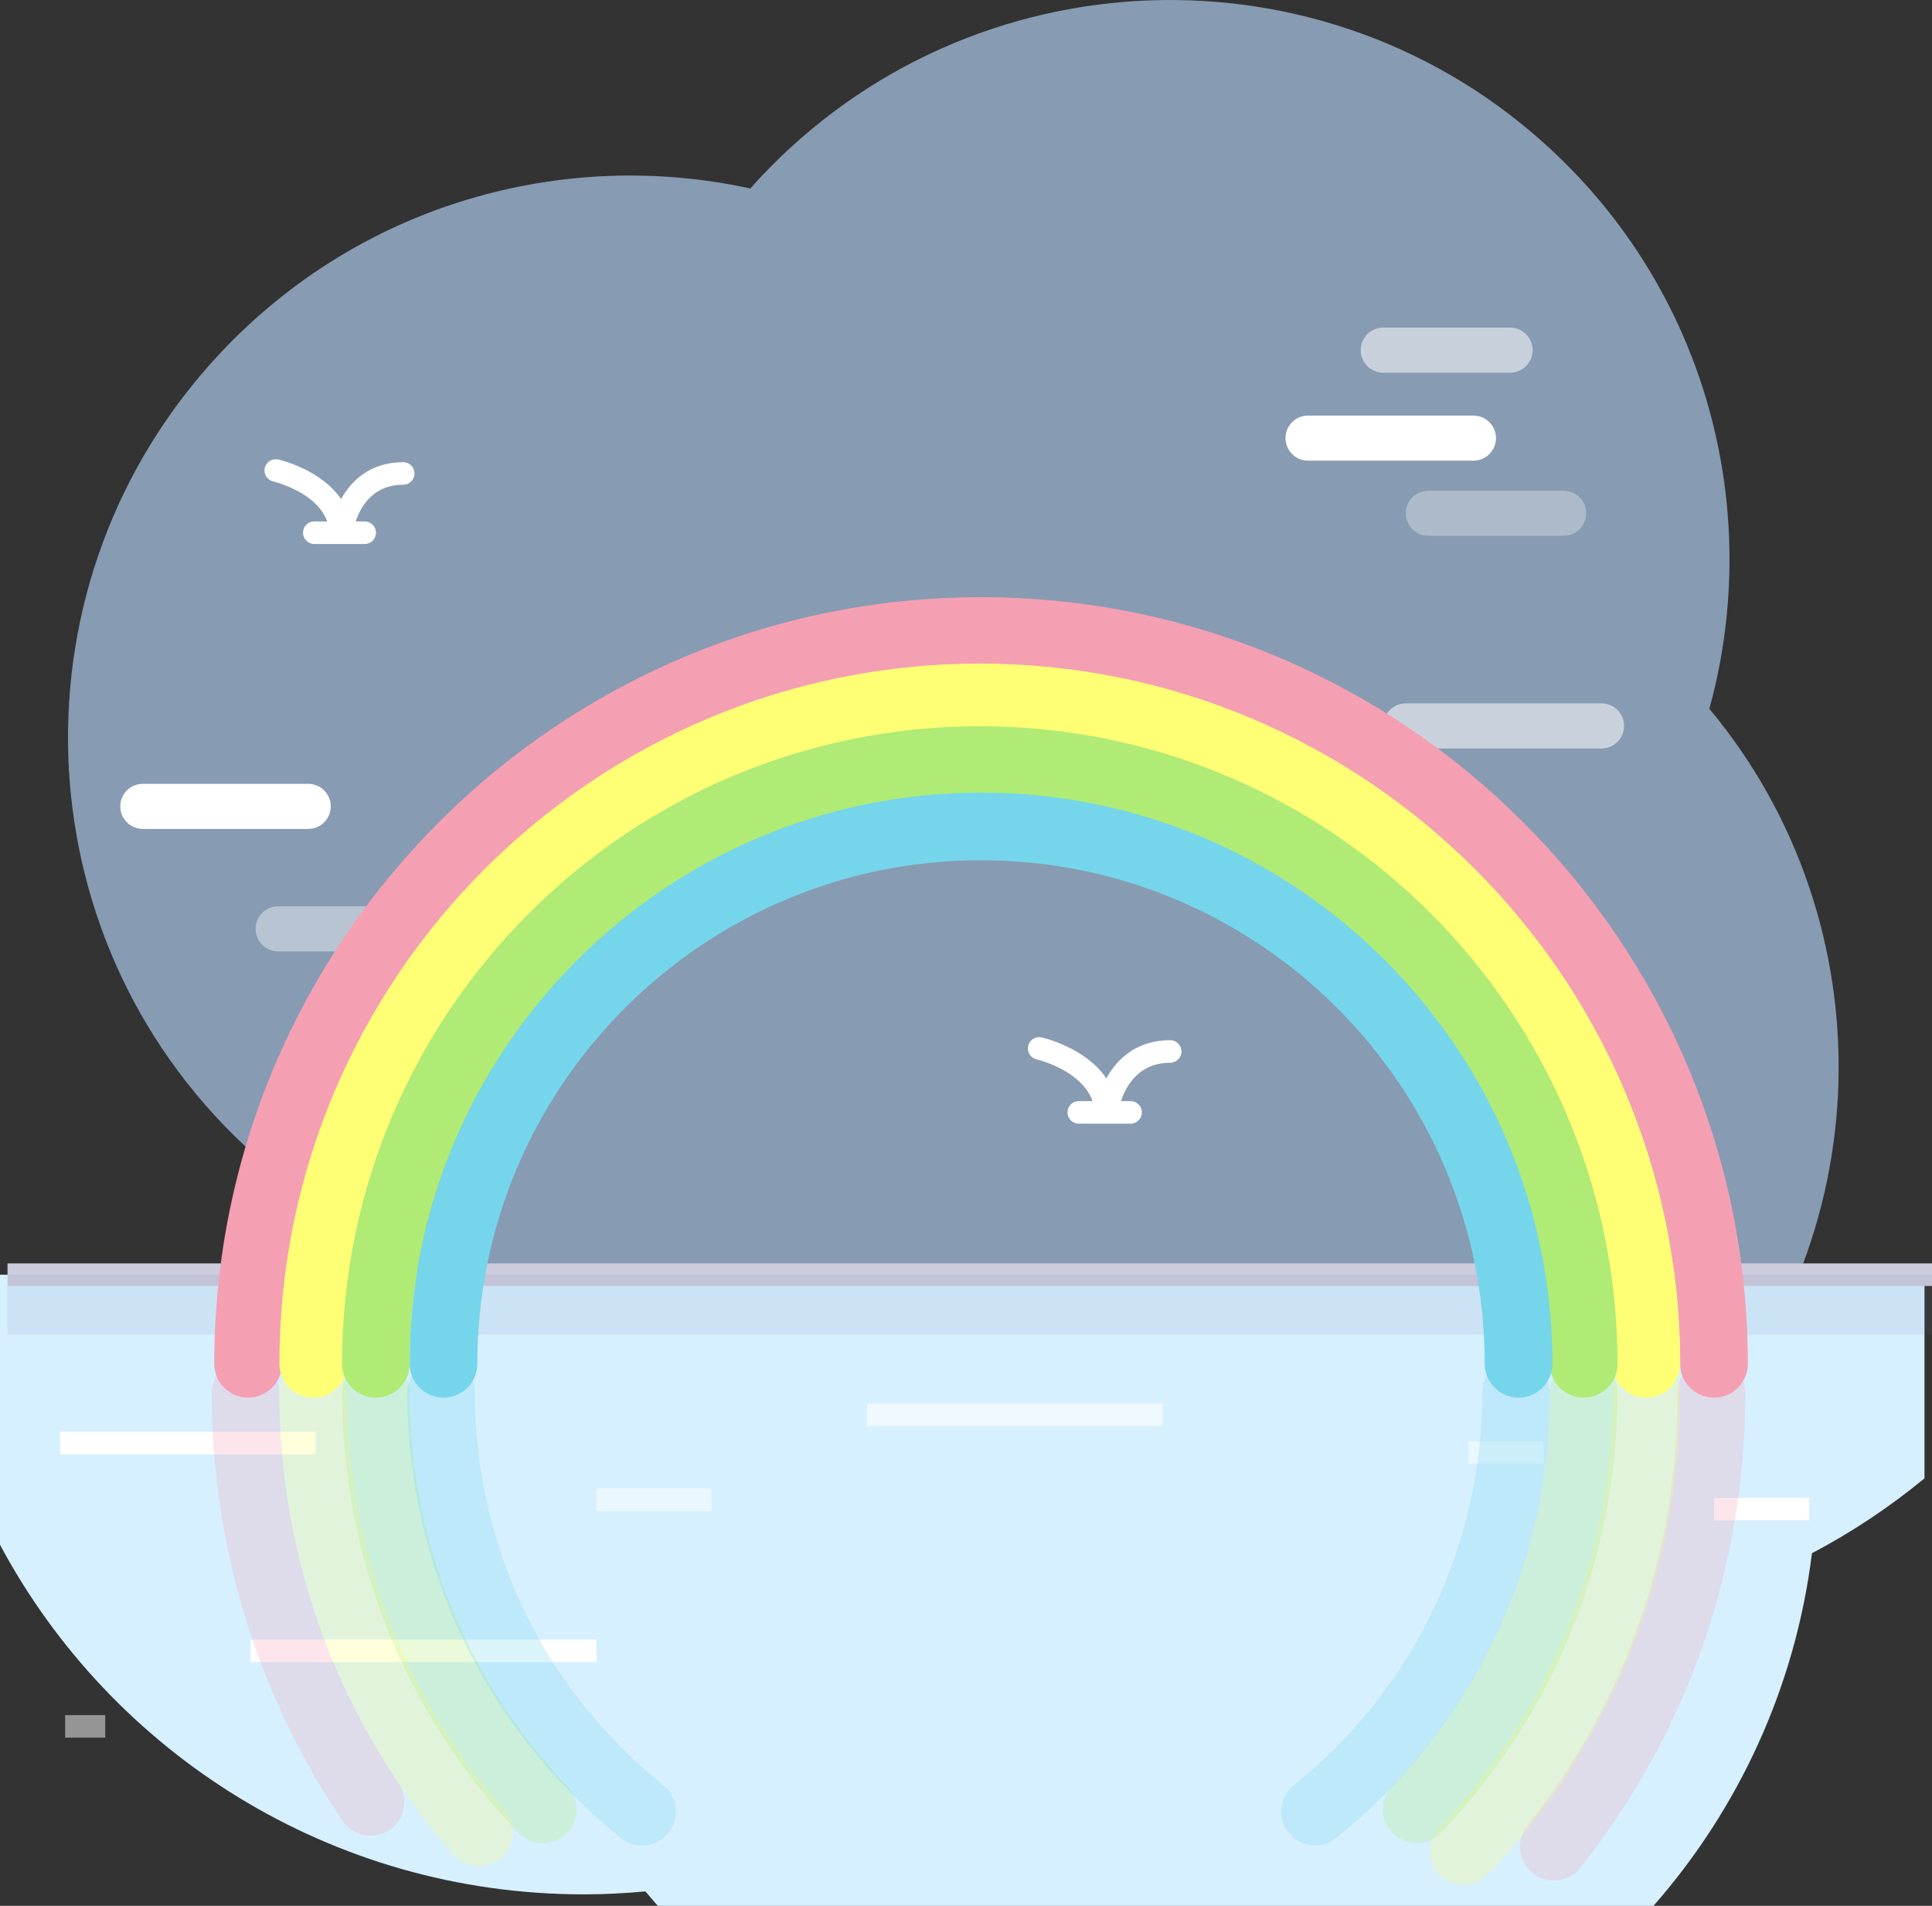
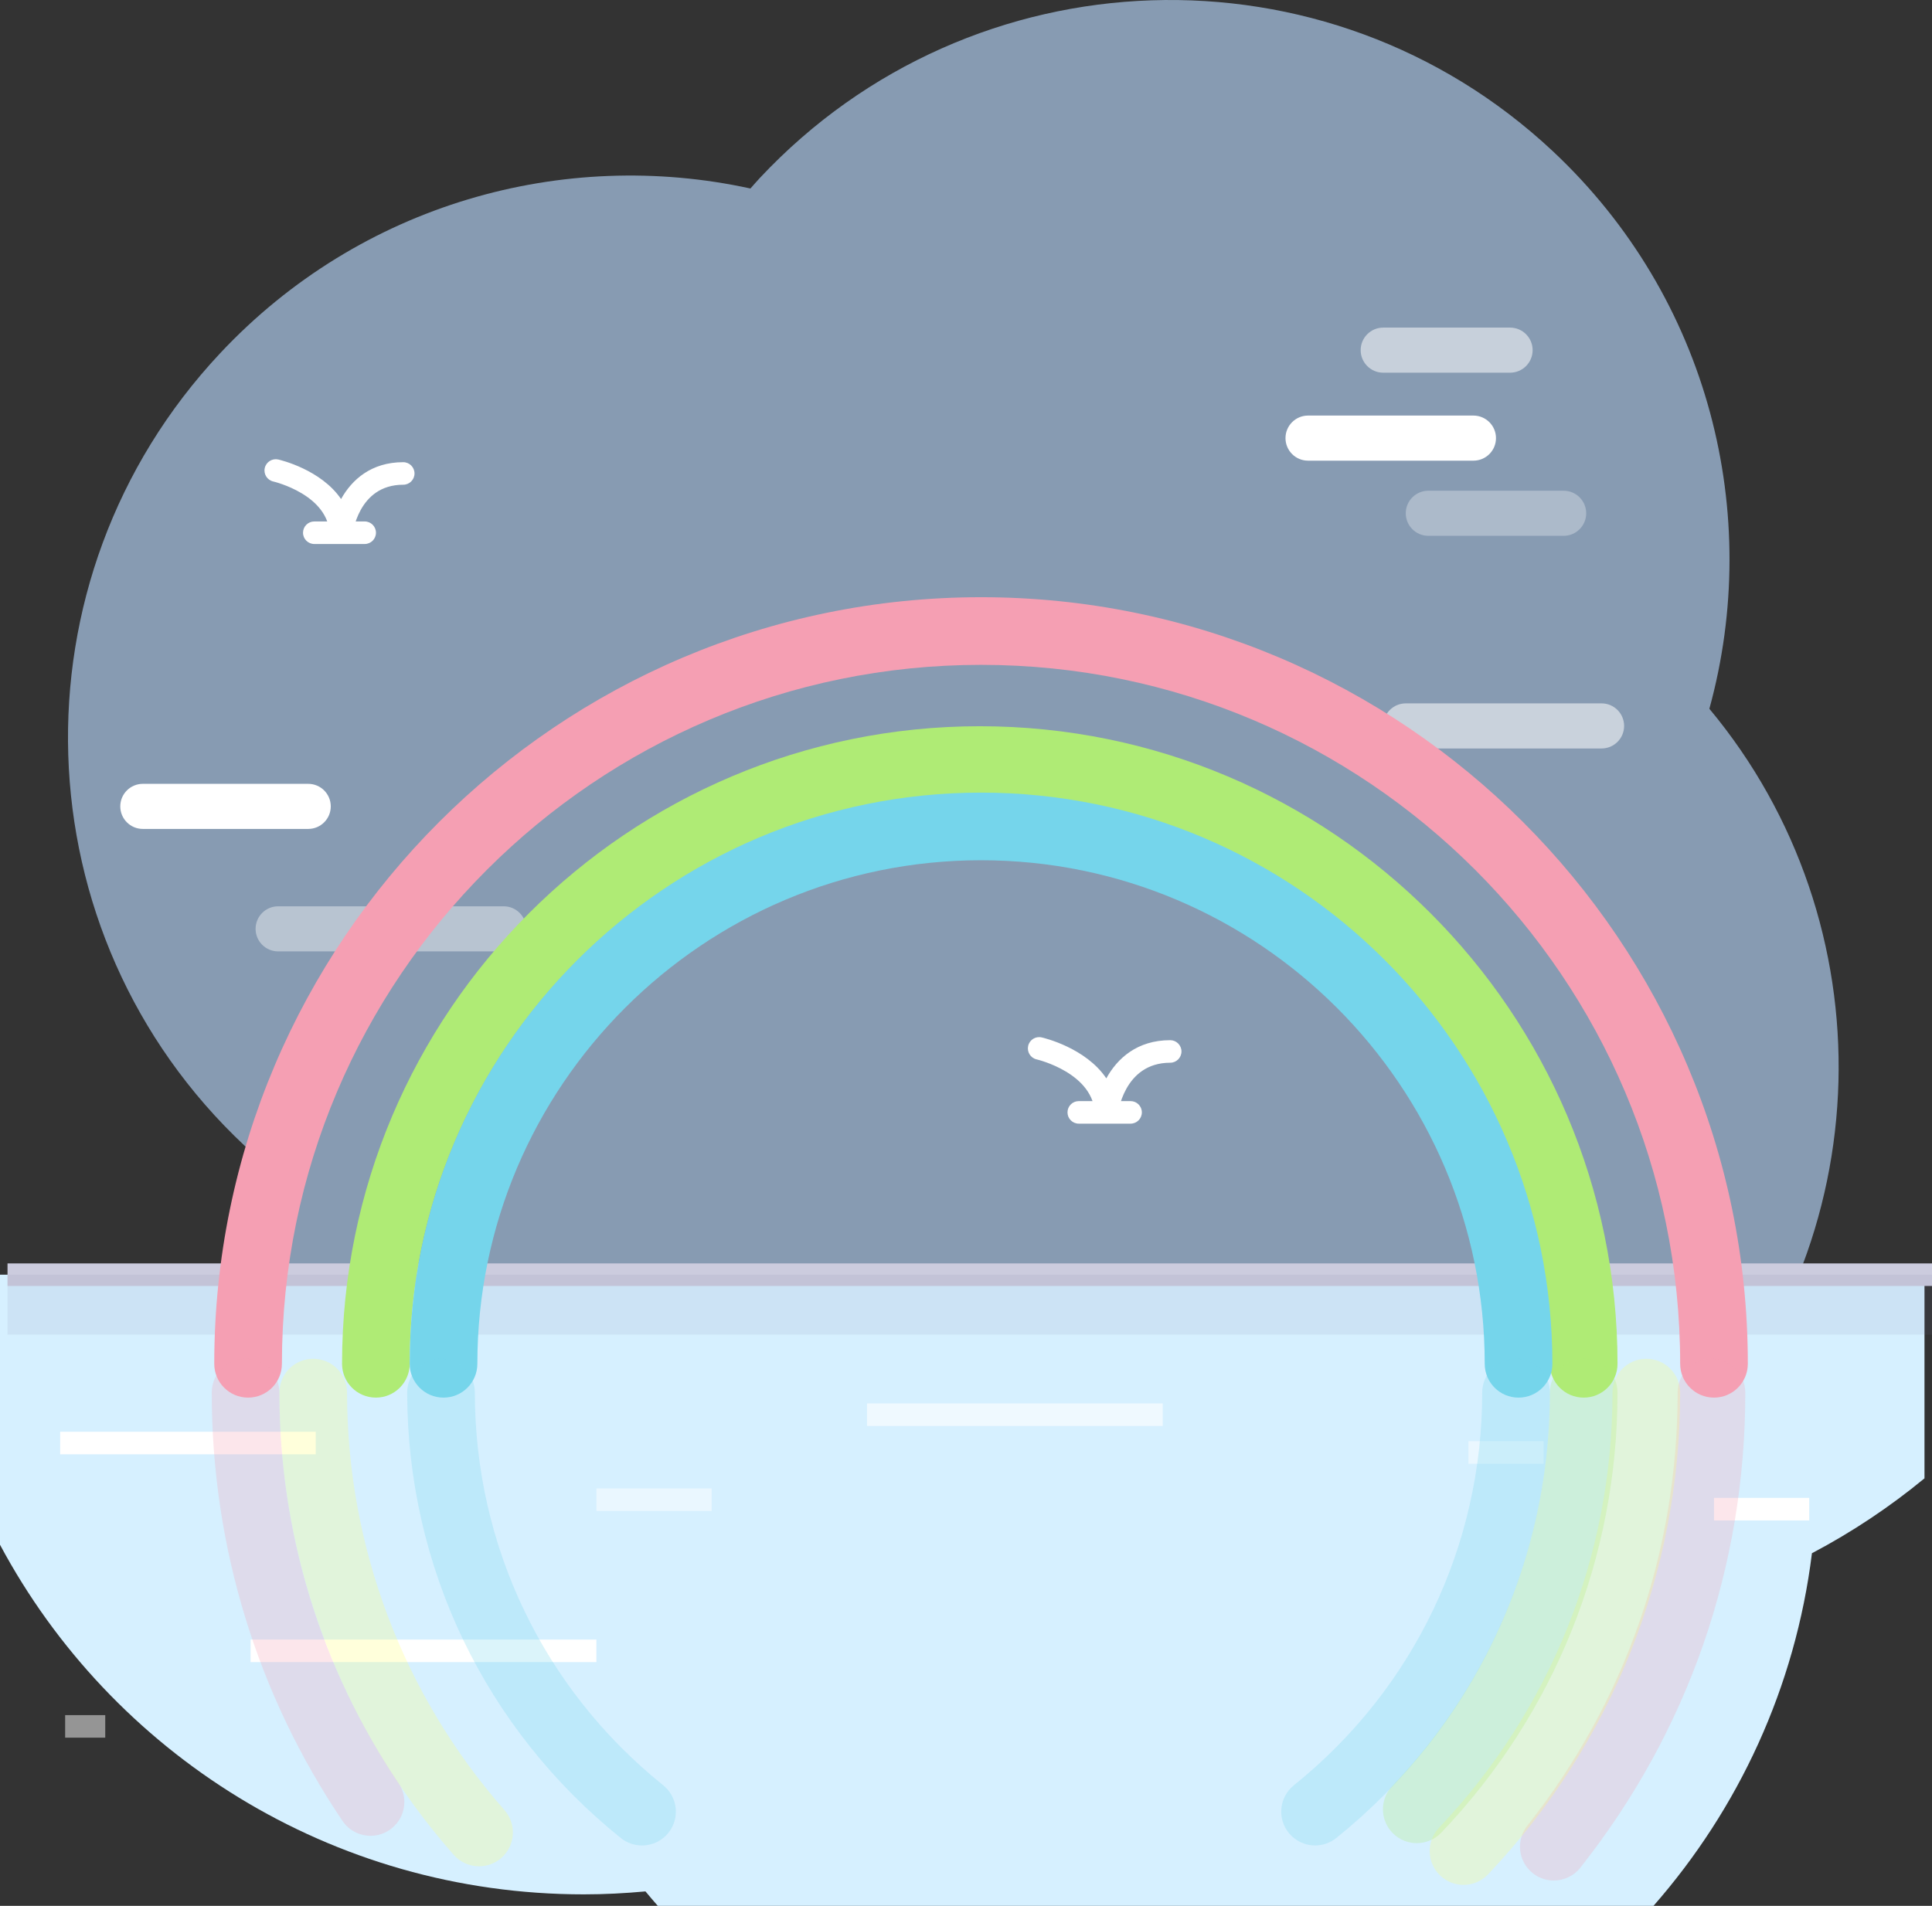
<svg xmlns="http://www.w3.org/2000/svg" xml:space="preserve" style="enable-background:new 0 0 257 253.59;" viewBox="0 0 257 253.59" height="253.59px" width="257px" y="0px" x="0px" id="Layer_1" version="1.1">
  <rect x="0" y="0" width="257" height="253.59" fill="#333333" stroke="none" />
  <g style="display:none;" id="Layer_2">
    <g style="display:inline;">
      <path d="M138.58,34.061 c-15.923-5.748-33.558-7.401-51.385-3.936C34.578,40.351,0.212,91.295,10.439,143.912" style="fill:none;stroke:#F59FB3;stroke-width:10;stroke-linecap:round;stroke-linejoin:round;" />
-       <path d="M183.871,80.998 c-18.545-32.675-56.474-51.436-95.392-43.872C54.457,43.738,28.67,68.72,19.41,99.782" style="fill:none;stroke:#FFFF75;stroke-width:10;stroke-linecap:round;stroke-linejoin:round;" />
      <path d="M162.523,65.591 c-18.646-17.629-45.229-26.313-72.333-21.044c-35.735,6.945-61.546,36.032-65.964,70.26" style="fill:none;stroke:#AFEB75;stroke-width:10;stroke-linecap:round;stroke-linejoin:round;" />
      <path d="M176.344,100.672 c-12.027-34.47-47.85-55.784-84.741-48.615c-19.632,3.816-35.963,14.998-46.68,30.121" style="fill:none;stroke:#75D5EB;stroke-width:10;stroke-linecap:round;stroke-linejoin:round;" />
    </g>
  </g>
  <g id="Layer_5"> </g>
  <g id="Layer_3"> </g>
  <g id="Layer_6"> </g>
  <g style="opacity:0.63;" id="Layer_4_1_">
    <path d="M206.559,20.118c-30.029-28.15-77.248-26.564-105.459,3.536c-0.438,0.467-0.85,0.951-1.275,1.428 c-24.84-5.429-51.854,1.983-70.538,21.916C1.064,77.1,2.535,124.321,32.565,152.471c0.391,0.365,0.794,0.704,1.192,1.063 c-6.078,25.231,1.164,52.891,21.417,71.876c30.029,28.146,77.245,26.562,105.463-3.538c1.604-1.711,3.1-3.485,4.514-5.304 c21.455,1.328,43.334-6.577,59.205-23.51c26.08-27.822,26.777-70.255,3.029-98.75C234.491,68.466,227.434,39.686,206.559,20.118z" style="fill:#B8D8FC;" />
  </g>
  <path d="M256,169.607H0v35.933c14.8,27.679,44.028,46.519,77.671,46.519c2.763,0,5.492-0.146,8.191-0.393 c0.538,0.648,1.086,1.29,1.642,1.924h132.447c11.287-12.876,18.873-29.064,21.078-46.921c5.34-2.812,10.352-6.159,14.971-9.963 V169.607z" style="fill:#D6F0FF;" />
  <rect height="3" width="256" style="fill:#CCCCDE;" y="168.107" x="1" />
  <rect height="3" width="34" style="fill:#FFFFFF;" y="190.507" x="8" />
  <rect height="3" width="46" style="fill:#FFFFFF;" y="218.156" x="33.333" />
  <g style="opacity:0.61;enable-background:new ;">
    <rect height="3" width="39.334" style="fill:#FFFFFF;" y="186.736" x="115.333" />
  </g>
  <rect height="3" width="12.667" style="fill:#FFFFFF;" y="199.305" x="228" />
  <g style="opacity:0.48;enable-background:new ;">
    <rect height="3" width="10" style="fill:#FFFFFF;" y="191.764" x="195.334" />
  </g>
  <g style="opacity:0.48;enable-background:new ;">
    <rect height="3" width="15.334" style="fill:#FFFFFF;" y="198.048" x="79.333" />
  </g>
  <g style="opacity:0.48;enable-background:new ;">
    <rect height="3" width="5.333" style="fill:#FFFFFF;" y="228.21" x="8.667" />
  </g>
  <g style="opacity:0.1;enable-background:new ;">
    <rect height="7.974" width="256" style="fill:#6E6E96;" y="169.607" x="1" />
  </g>
  <g style="opacity:0.41;enable-background:new ;">
    <path d="M67,126.59H37c-1.657,0-3-1.343-3-3s1.343-3,3-3h30c1.657,0,3,1.343,3,3S68.657,126.59,67,126.59z" style="fill:#FFFFFF;" />
  </g>
  <g style="opacity:0.55;enable-background:new ;">
    <path d="M213.044,99.59H187c-1.657,0-3-1.343-3-3s1.343-3,3-3h26.044c1.657,0,3,1.343,3,3 S214.701,99.59,213.044,99.59z" style="fill:#FFFFFF;" />
  </g>
  <g style="opacity:0.53;enable-background:new ;">
    <path d="M200.875,49.59H184c-1.657,0-3-1.343-3-3s1.343-3,3-3h16.875c1.657,0,3,1.343,3,3 S202.532,49.59,200.875,49.59z" style="fill:#FFFFFF;" />
  </g>
  <g>
    <path d="M46.85,71.42l-2.993-0.142c0-5.442-7.432-7.195-7.507-7.212c-0.808-0.184-1.314-0.988-1.13-1.795 c0.184-0.808,0.99-1.312,1.795-1.13c0.301,0.069,5.677,1.341,8.354,5.261c1.437-2.576,4.012-4.904,8.27-4.904 c0.829,0,1.5,0.671,1.5,1.5s-0.671,1.5-1.5,1.5C47.58,64.497,46.877,71.137,46.85,71.42z" style="fill:#FFFFFF;" />
    <path d="M48.512,72.383h-6.703c-0.829,0-1.5-0.671-1.5-1.5s0.671-1.5,1.5-1.5h6.703 c0.829,0,1.5,0.671,1.5,1.5S49.341,72.383,48.512,72.383z" style="fill:#FFFFFF;" />
  </g>
  <g>
    <path d="M148.642,148.562l-2.993-0.146c0-5.628-7.673-7.438-7.75-7.455 c-0.809-0.184-1.314-0.987-1.131-1.795s0.986-1.318,1.795-1.131c0.311,0.07,5.873,1.388,8.602,5.448 c1.465-2.66,4.107-5.079,8.497-5.079c0.828,0,1.5,0.672,1.5,1.5s-0.672,1.5-1.5,1.5 C149.44,141.404,148.671,148.271,148.642,148.562z" style="fill:#FFFFFF;" />
    <path d="M150.393,149.51h-6.892c-0.828,0-1.5-0.672-1.5-1.5s0.672-1.5,1.5-1.5h6.892 c0.828,0,1.5,0.672,1.5,1.5S151.221,149.51,150.393,149.51z" style="fill:#FFFFFF;" />
  </g>
  <g id="Layer_9"> </g>
  <g>
    <path d="M228,185.963c-2.485,0-4.5-2.015-4.5-4.5c0-51.28-41.72-93-93-93s-93,41.72-93,93 c0,2.485-2.015,4.5-4.5,4.5s-4.5-2.015-4.5-4.5c0-56.243,45.757-102,102-102s102,45.757,102,102 C232.5,183.948,230.485,185.963,228,185.963z" style="fill:#F59FB3;" />
-     <path d="M219,185.963c-2.485,0-4.5-2.015-4.5-4.5c0-46.41-37.757-84.167-84.166-84.167 c-46.41,0-84.167,37.757-84.167,84.167c0,2.485-2.015,4.5-4.5,4.5s-4.5-2.015-4.5-4.5c0-51.372,41.794-93.167,93.167-93.167 c51.372,0,93.166,41.795,93.166,93.167C223.5,183.948,221.485,185.963,219,185.963z" style="fill:#FFFF75;" />
    <path d="M210.666,185.963c-2.485,0-4.5-2.015-4.5-4.5c0-41.814-34.019-75.833-75.833-75.833 S54.5,139.648,54.5,181.463c0,2.485-2.015,4.5-4.5,4.5s-4.5-2.015-4.5-4.5c0-46.777,38.056-84.833,84.833-84.833 c46.777,0,84.833,38.056,84.833,84.833C215.166,183.948,213.151,185.963,210.666,185.963z" style="fill:#AFEB75;" />
    <path d="M202.001,185.963c-2.485,0-4.5-2.015-4.5-4.5c0-36.944-30.057-67.001-67.002-67.001 c-36.944,0-67,30.057-67,67.001c0,2.485-2.015,4.5-4.5,4.5s-4.5-2.015-4.5-4.5c0-41.907,34.093-76.001,76-76.001 c41.907,0,76.002,34.094,76.002,76.001C206.501,183.948,204.486,185.963,202.001,185.963z" style="fill:#75D5EB;" />
  </g>
  <g>
    <path d="M49.292,244.266c-1.445,0-2.865-0.694-3.734-1.982 c-11.378-16.861-17.392-36.566-17.392-56.986c0-2.485,2.015-4.5,4.5-4.5s4.5,2.015,4.5,4.5c0,18.619,5.481,36.583,15.852,51.951 c1.39,2.061,0.847,4.857-1.213,6.248C51.033,244.017,50.158,244.266,49.292,244.266z" style="opacity:0.26;fill:#F59FB3;enable-background:new ;" />
    <path d="M206.688,250.217c-0.978,0-1.962-0.316-2.788-0.97 c-1.949-1.542-2.28-4.372-0.739-6.321c13.088-16.551,20.005-36.479,20.005-57.629c0-2.485,2.015-4.5,4.5-4.5s4.5,2.015,4.5,4.5 c0,23.196-7.588,45.055-21.944,63.211C209.333,249.631,208.017,250.217,206.688,250.217z" style="opacity:0.26;fill:#F59FB3;enable-background:new ;" />
    <path d="M63.728,248.323c-1.249,0-2.492-0.517-3.381-1.528 c-14.948-16.998-23.181-38.839-23.181-61.498c0-2.485,2.015-4.5,4.5-4.5s4.5,2.015,4.5,4.5c0,20.47,7.437,40.2,20.939,55.555 c1.641,1.866,1.458,4.71-0.408,6.351C65.843,247.954,64.783,248.323,63.728,248.323z" style="opacity:0.26;fill:#FFFF75;enable-background:new ;" />
    <path d="M194.681,250.797c-1.111,0-2.225-0.409-3.096-1.234 c-1.803-1.71-1.879-4.559-0.169-6.362c14.886-15.697,23.084-36.262,23.084-57.903c0-2.485,2.015-4.5,4.5-4.5s4.5,2.015,4.5,4.5 c0,23.956-9.075,46.72-25.553,64.097C197.062,250.326,195.873,250.797,194.681,250.797z" style="opacity:0.26;fill:#FFFF75;enable-background:new ;" />
-     <path d="M72.205,245.244c-1.187,0-2.372-0.467-3.256-1.394 C53.828,228.004,45.5,207.209,45.5,185.297c0-2.485,2.015-4.5,4.5-4.5s4.5,2.015,4.5,4.5c0,19.587,7.444,38.176,20.96,52.341 c1.715,1.798,1.649,4.646-0.149,6.362C74.439,244.831,73.321,245.244,72.205,245.244z" style="opacity:0.26;fill:#AFEB75;enable-background:new ;" />
    <path d="M188.461,245.244c-1.116,0-2.234-0.413-3.105-1.244 c-1.798-1.716-1.865-4.564-0.149-6.362c13.517-14.166,20.96-32.754,20.96-52.341c0-2.485,2.015-4.5,4.5-4.5s4.5,2.015,4.5,4.5 c0,21.911-8.327,42.706-23.448,58.554C190.834,244.777,189.648,245.244,188.461,245.244z" style="opacity:0.26;fill:#AFEB75;enable-background:new ;" />
    <path d="M85.401,245.555c-0.989,0-1.985-0.324-2.816-0.992 c-18.061-14.518-28.418-36.119-28.418-59.266c0-2.485,2.015-4.5,4.5-4.5s4.5,2.015,4.5,4.5c0,20.405,9.133,39.45,25.057,52.25 c1.937,1.558,2.245,4.39,0.688,6.327C88.022,244.979,86.717,245.555,85.401,245.555z" style="opacity:0.26;fill:#75D5EB;enable-background:new ;" />
    <path d="M174.938,245.552c-1.316,0-2.621-0.574-3.51-1.68 c-1.558-1.938-1.25-4.77,0.687-6.327c15.922-12.802,25.053-31.846,25.053-52.248c0-2.485,2.015-4.5,4.5-4.5s4.5,2.015,4.5,4.5 c0,23.143-10.356,44.743-28.412,59.262C176.924,245.227,175.928,245.552,174.938,245.552z" style="opacity:0.26;fill:#75D5EB;enable-background:new ;" />
  </g>
  <path d="M196,61.295h-22c-1.657,0-3-1.343-3-3s1.343-3,3-3h22c1.657,0,3,1.343,3,3S197.657,61.295,196,61.295 z" style="fill:#FFFFFF;" />
  <g style="opacity:0.31;enable-background:new ;">
    <path d="M208,71.295h-18c-1.657,0-3-1.343-3-3s1.343-3,3-3h18c1.657,0,3,1.343,3,3 S209.657,71.295,208,71.295z" style="fill:#FFFFFF;" />
  </g>
  <path d="M41,110.295H19c-1.657,0-3-1.343-3-3s1.343-3,3-3h22c1.657,0,3,1.343,3,3S42.657,110.295,41,110.295z" style="fill:#FFFFFF;" />
</svg>